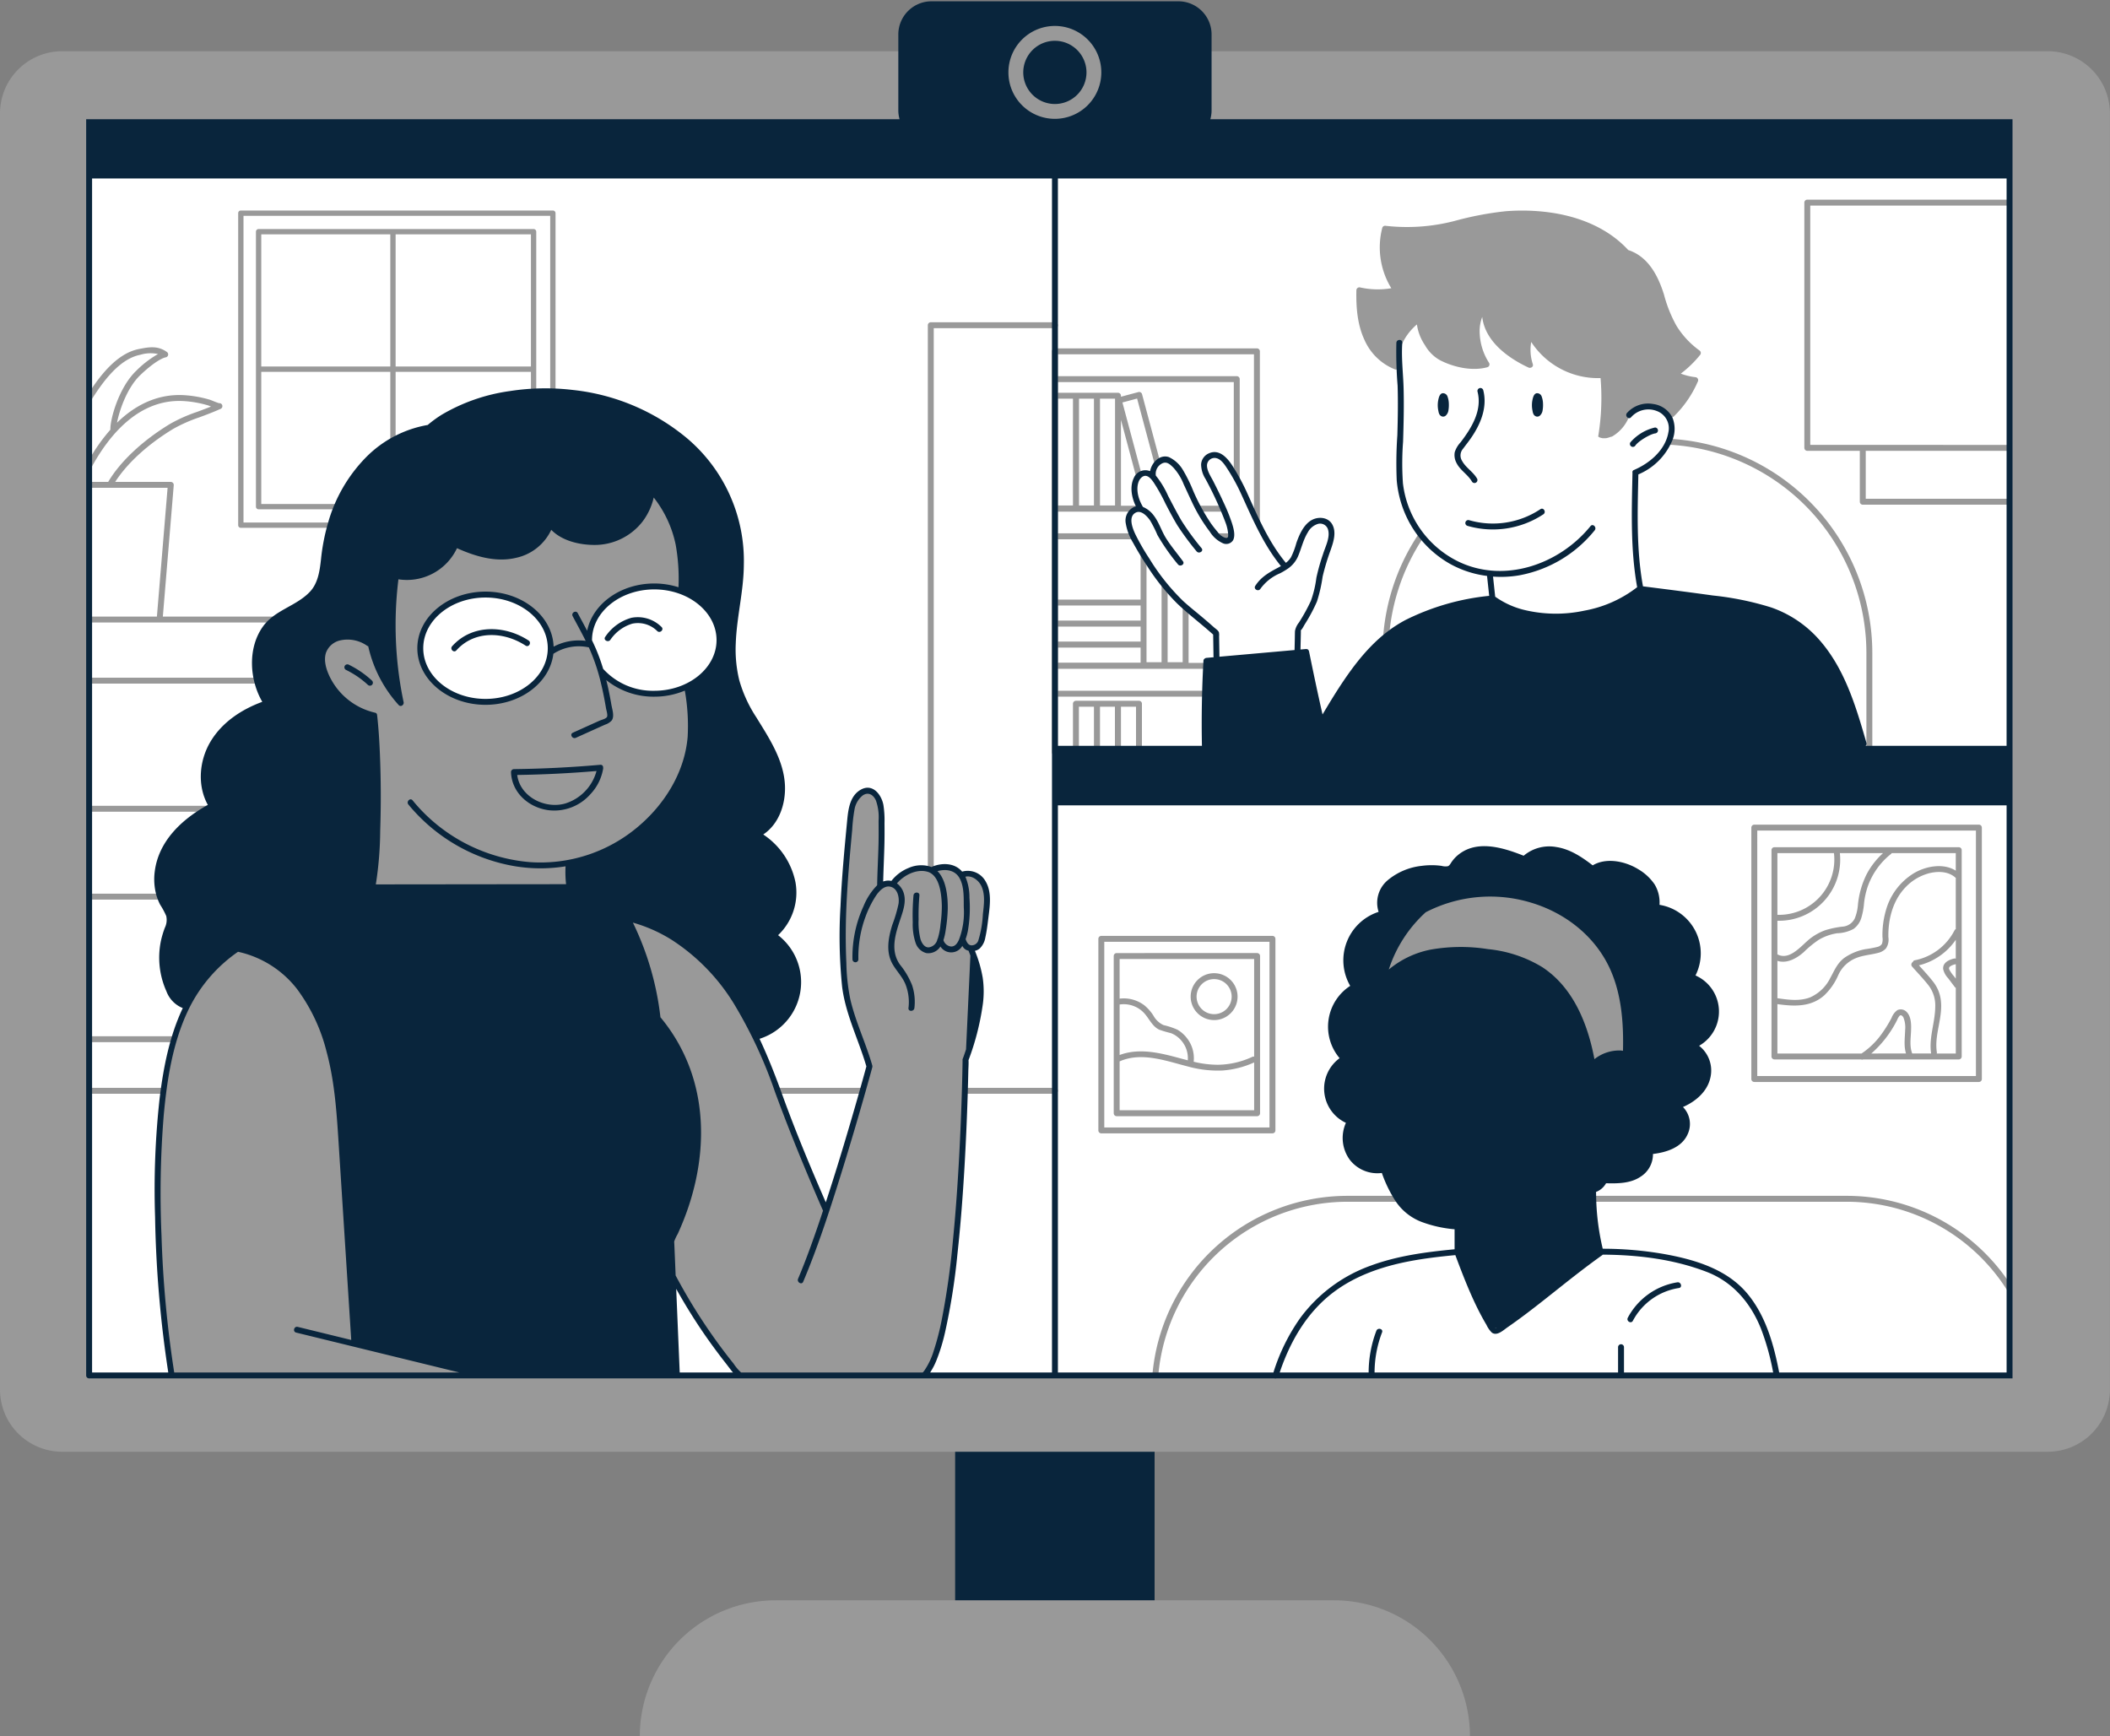
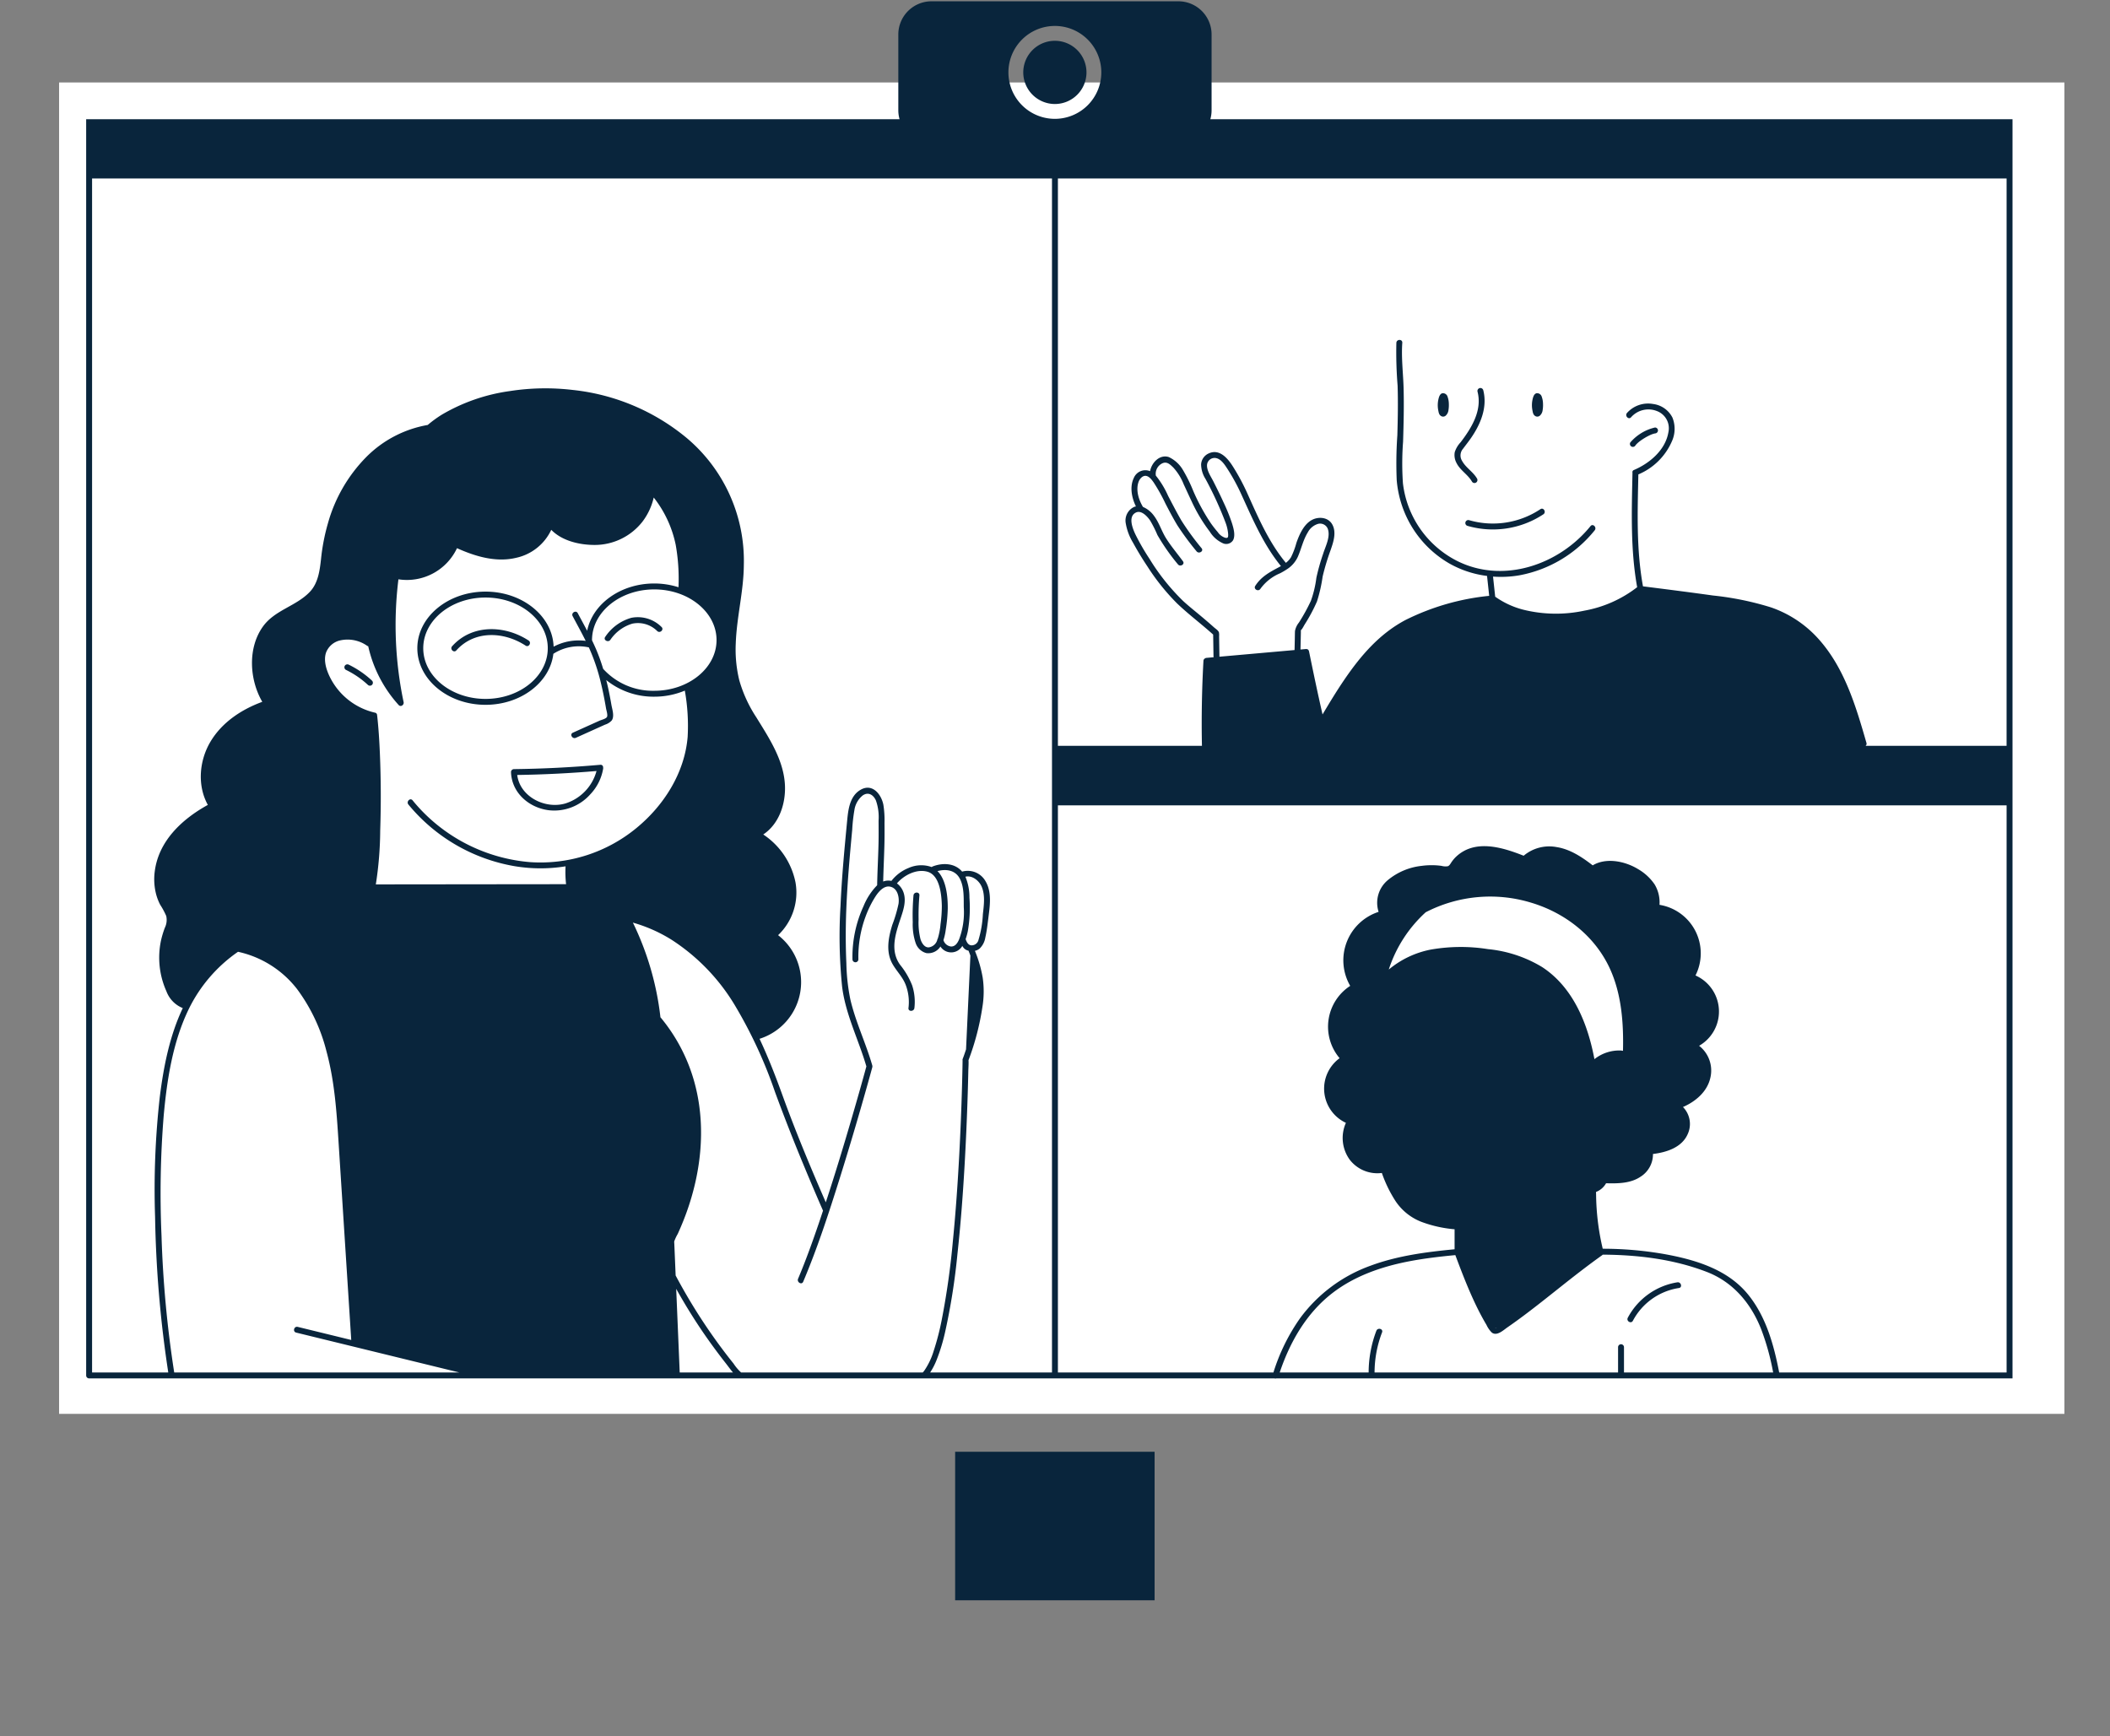
<svg xmlns="http://www.w3.org/2000/svg" data-name="Layer 1" fill="#09253c" height="402.7" preserveAspectRatio="xMidYMid meet" version="1" viewBox="-0.0 -0.3 489.4 402.7" width="489.4" zoomAndPan="magnify">
  <rect x="-0.0" y="-0.3" width="489.4" height="402.7" fill="#808080" stroke="none" />
  <g id="change1_1">
    <path d="M478.826,327.655H13.707V18.828H478.826Z" fill="#ffffff" />
  </g>
  <g id="change2_1">
-     <path d="M159.303,158.997c-4.99,2.141-9.241,1.528-14.337.225a4.859,4.859,0,0,0-1.609-.959c-1.217-.43-3.408-1.762-3.73-2.372a20.456,20.456,0,0,1-.796-2.89,26.981,26.981,0,0,0-1.696-3.873,4.429,4.429,0,0,0-.556-.819,5.236,5.236,0,0,0-.202-.738,2.878,2.878,0,0,0,.115-.37,15.718,15.718,0,0,1,3.533-7.003,9.277,9.277,0,0,1,2.961-2.379,4.396,4.396,0,0,0,1.08-.167c2.078-.604,4.398-1.614,6.572-1.778,2.379-.179,4.726.561,7.126.37a4.2,4.2,0,0,0,4.118-4.118,13.175,13.175,0,0,0-1.353-5.622,4.283,4.283,0,0,0-.537-.875,42.351,42.351,0,0,0-5.582-12.213,4.172,4.172,0,0,0-7.111,0c-3.654,5.706-7.362,7.789-14.114,7.96-1.508.038-2.937.086-4.345.196.002-.019.011-.035.011-.054V49.146a.616.616,0,0,0-.616-.616H55.86a.616.616,0,0,0-.616.616v72.372a.616.616,0,0,0,.616.616h68.953c-.649.136-1.302.291-1.97.487-5.476,1.607-9.514,4.066-15.35,2.524-2.593-.685-4.191-1.137-6.688.356-2.437,1.457-4.853,2.999-7.29,4.46-2.151,1.29-3.634,2.412-4.483,4.848-1.134,3.255-.758,7.311-.809,10.711-.034,2.311-.017,4.623.039,6.934a19.446,19.446,0,0,0-3.037-4.4,7.409,7.409,0,0,0-11.877,1.777c-2.028,4.077.779,9.816,3.343,13.019,2.143,2.678,5.013,4.888,8.194,5.241a237.813,237.813,0,0,1-.706,28.477,4.441,4.441,0,0,0,.015.937,4.164,4.164,0,0,0-1.224,2.678c-.011.082-.014.165-.02.248-.001.059-.005.117-.004.176a4.159,4.159,0,0,0,.981,2.854c1.883,2.29,5.303,1.833,7.921,1.703l.006,0c6.436,1.28,13.467.528,19.901.446,7.218-.092,16.645,1.367,23.163-2.037a3.631,3.631,0,0,0,1.895-2.184c3.235-.323,6.062-.35,9.041-2.421a41.231,41.231,0,0,0,8.395-8.546,57.601,57.601,0,0,0,10.517-21.886,3.902,3.902,0,0,0-.383-2.975C167.673,163.012,163.766,157.082,159.303,158.997ZM56.477,120.902V49.763h71.14v71.14ZM127.834,151.82c-.529,1.162-1.086,2.31-1.645,3.458-.155.281-.314.559-.443.853-.236.281-.476.56-.695.852a8.449,8.449,0,0,0-.695,1.105,2.996,2.996,0,0,0-.411.218,26.052,26.052,0,0,1-6.274,3.464c-1.622.581-3.287.741-4.893,1.22a2.655,2.655,0,0,0-.332-.096c-5.57-.76-9.521-3.143-13.387-6.72a14.693,14.693,0,0,1-.663-1.664c-.922-2.905-.565-6.19-.223-9.287a15.438,15.438,0,0,1,6.8-6.148,15.704,15.704,0,0,1,6.13-1.687,3.424,3.424,0,0,0,1.843.034c.431.166.843.393,1.287.527,1.095.33,2.238.313,3.33.678a17.589,17.589,0,0,0,3.647.91,18.763,18.763,0,0,1,3.135,2.73c1.382,1.506,2.141,3.54,3.194,5.271a40.326,40.326,0,0,1,.325,4.238C127.855,151.792,127.842,151.804,127.834,151.82Zm-4.072-98.994H59.982a.616.616,0,0,0-.617.617v63.779a.616.616,0,0,0,.617.616h63.78a.616.616,0,0,0,.616-.616V53.443A.616.616,0,0,0,123.762,52.826Zm-33.233,63.779h-29.93V85.948h29.93Zm0-31.89h-29.93V54.059h29.93Zm32.616,31.89H91.762V85.948h31.384Zm0-31.89H91.762V54.059h31.384ZM295.137,262.593a.686.686,0,0,0,.686-.686V217.471a.686.686,0,0,0-.686-.686h-39.693a.686.686,0,0,0-.686.686v44.435a.686.686,0,0,0,.686.686Zm-39.007-44.435h38.32V261.22h-38.32Zm35.447,2.614H259.005a.686.686,0,0,0-.686.686v36.464a.686.686,0,0,0,.686.686h32.572a.686.686,0,0,0,.686-.686v-36.464A.686.686,0,0,0,291.577,220.771Zm-31.886,11.92a.636.636,0,0,0,.064.003,6.457,6.457,0,0,1,5.575,1.952c1.193,1.272,1.865,3.056,3.499,3.878a26.909,26.909,0,0,0,2.772.823,5.996,5.996,0,0,1,2.245,1.544,6.27,6.27,0,0,1,1.655,4.757c-.505-.13-1.011-.26-1.514-.397-4.651-1.268-9.642-2.577-14.296-.835Zm31.2,24.544h-31.2V245.893c5.097-2.254,10.749-.1,15.804,1.179a25.837,25.837,0,0,0,8.028.939,21.322,21.322,0,0,0,7.367-1.871Zm0-12.45a.682.682,0,0,0-.405.051,19.597,19.597,0,0,1-8.047,1.845,23.782,23.782,0,0,1-5.589-.71.678.678,0,0,0,.022-.069,7.518,7.518,0,0,0-1.609-5.451,7.602,7.602,0,0,0-2.197-1.921,17.368,17.368,0,0,0-3.198-1.054,5.148,5.148,0,0,1-2.358-2.225,10.257,10.257,0,0,0-2.026-2.315,7.884,7.884,0,0,0-5.793-1.594v-9.197h31.2Zm115.32-53.115v58.314a.686.686,0,0,0,.686.686h52.092a.686.686,0,0,0,.686-.686V191.67a.686.686,0,0,0-.686-.686H406.897A.686.686,0,0,0,406.211,191.67Zm1.373.686h50.719v56.941H407.584Zm-123.428-74.05c.021.026.046.047.068.073H278.341c-.048-.143-.095-.287-.152-.426a7.664,7.664,0,0,0-.432-.946h5.545c.025.056.045.115.071.17.033.073.069.144.109.213A7.855,7.855,0,0,0,284.156,118.306Zm8.064,55.893V151.885c-.453.07-.912.113-1.373.139v21.489h-3.303v-12.9a.686.686,0,0,0-.686-.686H245.356v-5.091h41.501a.686.686,0,0,0,.686-.686v-1.903c-.055.012-.11.019-.165.033a2.615,2.615,0,0,1-1.208.019v1.165H275.686V140.968c-.009-.011-.02-.02-.029-.031q-.057-.057-.11-.119c-.057-.067-.119-.13-.179-.195a2.065,2.065,0,0,1-.203-.12c-.221-.155-.434-.326-.644-.495q-.062-.05-.12-.105c-.031-.029-.058-.063-.088-.094v13.502h-3.493V136.305c-.152-.114-.3-.234-.446-.355a1.726,1.726,0,0,1-.209-.206,5.488,5.488,0,0,1-.569-.755,3.486,3.486,0,0,1-.177-.405v18.728h-3.493V129.543c-.016-.021-.034-.042-.051-.063-.094-.121-.2-.245-.283-.377a2.034,2.034,0,0,1-.141-.277,8.561,8.561,0,0,1-.481-1.327c-.008-.028-.005-.056-.011-.085-.024-.044-.041-.092-.064-.137a.676.676,0,0,0-.342.581v10.927H245.356v-14h17.831a2.685,2.685,0,0,1-.632-1.046,1.992,1.992,0,0,1-.061-.327H245.356v-5.033h17.686a2.988,2.988,0,0,1,1.379-.658,7.617,7.617,0,0,1-.392-.714h-4.03V97.091l3.628,13.566a2.875,2.875,0,0,1,.663-.603,2.182,2.182,0,0,1,.535-.23l-4.484-16.768,3.402-.909,4.079,15.254a2.773,2.773,0,0,1,1.189-.866l-4.12-15.405a.693.693,0,0,0-.84-.487l-4.053,1.083v-.232a.686.686,0,0,0-.686-.686H245.356V88.327h40.815v21.381c.152.19.304.38.445.579.114.162.217.331.315.502.203.355.386.721.596,1.072.007.013.01.028.017.041V87.641a.686.686,0,0,0-.686-.686H245.356V81.881h45.491v38.593a2.772,2.772,0,0,1,1.373,1.18V81.195a.686.686,0,0,0-.686-.686H244.67a.686.686,0,0,0-.686.686v93.004a.686.686,0,0,0,.686.686h46.864A.686.686,0,0,0,292.219,174.199Zm-46.845-34.042h19.18v3.493h-19.18Zm0,4.894h19.18v3.464h-19.18Zm0,4.866h19.18v3.492h-19.18Zm9.759-57.736h3.493v24.766h-3.493Zm-4.865,0h3.464v24.766h-3.464Zm-4.894,0h3.492v24.766h-3.492Zm8.358,80.682H250.24v-9.239h3.493Zm4.865,0h-3.464v-9.239h3.464Zm4.894,0H259.999v-9.239h3.492Zm22.679,0H264.864v-9.926a.686.686,0,0,0-.686-.686H249.553a.686.686,0,0,0-.686.686v9.926h-3.511V161.299h40.815Zm-4.657-49.35c-.029-.033-.057-.068-.087-.101h4.545a2.703,2.703,0,0,0-.147.842c-.002.177-.012.353-.016.53h-2.876a3.899,3.899,0,0,0-.519-.591c-.227-.201-.474-.382-.719-.561C281.637,123.589,281.576,123.551,281.514,123.513ZM454.316,196.214H411.57a.686.686,0,0,0-.686.686v47.853a.686.686,0,0,0,.686.686h20.098a.564.564,0,0,0,.489,0h22.16a.686.686,0,0,0,.686-.686V196.9A.686.686,0,0,0,454.316,196.214Zm-42.06,1.373H425.377c.001.008-.003.013-.002.022a12.828,12.828,0,0,1-13.119,14.292Zm0,15.687a14.19,14.19,0,0,0,14.491-15.665c-.001-.008-.006-.014-.007-.022h10.02a17.8,17.8,0,0,0-3.853,4.989,20.206,20.206,0,0,0-1.967,6.931,10.546,10.546,0,0,1-.745,3.241,3.409,3.409,0,0,1-2.777,1.886,21.783,21.783,0,0,0-4.036.827,13.032,13.032,0,0,0-3.431,1.865c-2.023,1.54-4.778,5.301-7.696,3.743ZM434.04,244.067a25.532,25.532,0,0,0,5.972-7.741,3.383,3.383,0,0,1,.603-1.023c.364-.3.734.139.888.455a6.183,6.183,0,0,1,.385,2.829c-.051,1.833-.353,3.702.198,5.48Zm19.59-17.371-.376-.499a8.415,8.415,0,0,1-1.117-1.583.586.586,0,0,1-.028-.505c.012-.021.032-.059.039-.067.043-.056-.05.045.031-.044.038-.041.078-.08.119-.117.015-.014.014-.014.014-.016.011-.007.013-.008.036-.024a3.343,3.343,0,0,1,1.261-.478c.008-.002.013-.008.021-.01Zm0-4.631a.738.738,0,0,0-.386-.026c-1.225.278-2.716.99-2.532,2.491a4.513,4.513,0,0,0,1.13,2.058l1.526,2.024a.901.901,0,0,0,.263.228v15.227h-4.41a.735.735,0,0,0,.017-.307c-.606-3.941,1.32-7.756.959-11.705a8.571,8.571,0,0,0-1.771-4.579c-1.038-1.343-2.207-2.596-3.348-3.859a14.574,14.574,0,0,0,8.553-5.931Zm0-6.845a.597.597,0,0,0-.291.279,13.216,13.216,0,0,1-9.211,6.944.557.557,0,0,0-.455.395.706.706,0,0,0-.176,1.074c1.266,1.432,2.61,2.825,3.793,4.327a7.651,7.651,0,0,1,1.577,4.98c-.034,3.669-1.507,7.151-.959,10.847H443.52c-.002-.006,0-.011-.003-.017-.61-1.611-.358-3.321-.275-4.998.073-1.476.118-3.548-1.046-4.66a1.862,1.862,0,0,0-2.12-.376,3.851,3.851,0,0,0-1.338,1.784,29.951,29.951,0,0,1-2.793,4.388,18.101,18.101,0,0,1-4.168,3.88H412.256V232.615c3.87.545,7.823.729,10.921-2.084a14.351,14.351,0,0,0,3.15-4.535,7.594,7.594,0,0,1,4.036-4.006c1.703-.724,3.491-.794,5.249-1.264a3.512,3.512,0,0,0,1.828-1.04,3.644,3.644,0,0,0,.556-2.593c-.085-4.125,1.02-8.481,3.93-11.533a11.63,11.63,0,0,1,5.435-3.282c2.048-.532,4.547-.508,6.19,1a.658.658,0,0,0,.079.047Zm0-13.562c-2.794-1.762-6.665-1.107-9.441.428a14.664,14.664,0,0,0-6.783,8.835,20.563,20.563,0,0,0-.782,6.173,3.07,3.07,0,0,1-.14,1.582,1.741,1.741,0,0,1-1.01.662,24.774,24.774,0,0,1-2.756.517,12.414,12.414,0,0,0-4.909,2.009c-1.679,1.241-2.337,2.962-3.312,4.73a9.518,9.518,0,0,1-4.651,4.454c-2.409.936-5.101.562-7.589.196v-8.671c2.154.715,4.439-.542,6.085-1.995a24.354,24.354,0,0,1,3.463-2.857,11.798,11.798,0,0,1,4.348-1.55,8.496,8.496,0,0,0,3.765-1,4.933,4.933,0,0,0,1.787-2.507,16.53,16.53,0,0,0,.653-3.508,18.297,18.297,0,0,1,.861-3.85,16.752,16.752,0,0,1,5.38-7.518.643.643,0,0,0,.166-.201H453.63ZM281.606,236.315a5.439,5.439,0,1,0-5.439-5.439A5.445,5.445,0,0,0,281.606,236.315Zm0-9.506a4.067,4.067,0,1,1-4.067,4.067A4.072,4.072,0,0,1,281.606,226.808Zm97.77,13.354a4.897,4.897,0,0,1-.301,1.266,3.553,3.553,0,0,1-1.695,4.875l-4.413,2.239a4.174,4.174,0,0,1-6.196-3.555c-1.421-21.164-27.3-27.018-42.398-15.981-2.883,2.107-7.184-1.415-6.049-4.65,2.818-8.029,5.079-12.452,13.178-15.908,8.21-3.504,14.49-4.214,23.044-1.638C369.316,211.258,380.96,224.049,379.375,240.163ZM316.528,78.65c-1.71-3.613-2.008-7.675-1.924-11.616a.696.696,0,0,1,.869-.662,18.77,18.77,0,0,0,7.233.185A18.104,18.104,0,0,1,320.604,52.57a.687.687,0,0,1,.662-.504,44.02,44.02,0,0,0,16.067-1.101,74.334,74.334,0,0,1,11.916-2.27,47.553,47.553,0,0,1,10.222.286c6.784.939,13.485,3.591,18.187,8.718,4.65,1.51,6.941,5.99,8.306,10.378a30.635,30.635,0,0,0,2.885,7.191,20.005,20.005,0,0,0,5.312,5.714.702.702,0,0,1,.139,1.078,25.332,25.332,0,0,1-4.45,4.306,13.951,13.951,0,0,0,3.352.819.699.699,0,0,1,.593,1.033,25.335,25.335,0,0,1-5.583,8.095.695.695,0,0,1-1.145-.672,1.337,1.337,0,0,1-.524-.17,3.399,3.399,0,0,1-.608-.489,11.327,11.327,0,0,0-4.125-.812A6.885,6.885,0,0,0,378.062,95.72a.456.456,0,0,1-.013.069,9.18,9.18,0,0,1-4.194,5.195,1.547,1.547,0,0,0-.362.08,5.336,5.336,0,0,1-.943.273,6.122,6.122,0,0,1-.909.001,5.417,5.417,0,0,1-.562-.147,4.227,4.227,0,0,1-.375-.215.731.731,0,0,1-.002-.11,54.494,54.494,0,0,0,.535-13.466,18.503,18.503,0,0,1-16.08-8.38,10.52,10.52,0,0,0,.371,5.159c.202.617-.507,1.009-1.008.775-4.867-2.276-10.085-6.147-10.726-11.738a9.12,9.12,0,0,0-.595,3.61,13.659,13.659,0,0,0,2.187,7.049.693.693,0,0,1-.41,1.008c-3.501.957-7.742.02-10.915-1.599a8.965,8.965,0,0,1-3.54-3.504,11.314,11.314,0,0,1-1.878-4.821,13.139,13.139,0,0,0-3.486,4.6.546.546,0,0,1-.672.329,6.818,6.818,0,0,0-.195,1.178,1.37,1.37,0,0,1-.248.687c.129.31.245.625.395.928a1.358,1.358,0,0,1-.232,1.576c.419.468.062,1.391-.646,1.127A12.942,12.942,0,0,1,316.528,78.65Zm70.627,22.823a49.794,49.794,0,0,1,47.115,49.663v22.877a.686.686,0,0,1-.686.686H321.359a.686.686,0,0,1-.686-.686V151.137a49.447,49.447,0,0,1,8.603-27.925,2.44,2.44,0,0,0,.974,1.007,48.081,48.081,0,0,0-8.205,26.918v22.19h110.853v-22.19A48.414,48.414,0,0,0,386.653,102.83,2.778,2.778,0,0,0,387.155,101.474Zm87.804-89.89H260.053a5.079,5.079,0,0,0-.698-1.376c-6.21-8.571-19.598-10.525-27.378-2.545a6.581,6.581,0,0,0-1.935,3.921H14.418A14.418,14.418,0,0,0,0,26.002V322.025a14.418,14.418,0,0,0,14.418,14.418h207.12l3.12,6.406,38.395-2.954,4.748-3.452H474.959a14.418,14.418,0,0,0,14.418-14.418V26.002A14.418,14.418,0,0,0,474.959,11.584Zm-8.857,91.315H419.876V47.385h46.226Zm-33.357,1.373h33.357v11.125H432.745ZM20.672,112.854h18.2L36.393,142.72H20.672Zm0-1.373v-3.112a.675.675,0,0,0,.602-.348c3.961-7.253,10.83-15.802,21.183-15.3a25.451,25.451,0,0,1,5.856,1.028c.068.023.234.091.444.177.063.025.125.05.184.074-1.078.44-2.119.826-3.136,1.204a36.379,36.379,0,0,0-6.315,2.796c-6.396,3.861-11.606,8.755-14.396,13.483Zm0-5.158V92.686a.676.676,0,0,0,.58-.306c2.748-4.344,6.51-9.448,11.302-10.388a8.228,8.228,0,0,1,4.104-.172,23.424,23.424,0,0,0-5.033,3.86c-4.14,3.938-6.122,11.46-6.022,13.688A42.061,42.061,0,0,0,20.672,106.323Zm0,135.118H40.227a92.933,92.933,0,0,0-2.163,10.59H20.672Zm0,11.963h17.196q-.511,3.944-.699,7.951a.439.439,0,0,0-.144.327c.284,6.672-.387,18.576,0,25.243.328,5.645.571,26.518,2.719,31.062.169.358,1.677.598,3.98.756H20.672ZM76.295,318.743c.467-.004.827-.005,1.045,0Zm5.61-8.365c-.285-.628.202-3.311-.363-3.682.013-1.238.107-2.532.058-3.296q-.261-3.998-.497-7.999-.512-8.667-.907-17.34c-.33-7.237-.886-15.485-1.775-22.718.04-.637.043-1.286.029-1.94h82.373a39.906,39.906,0,0,1,.9,6.758c.203,4.588-.599,9.049-1.365,13.553a42.055,42.055,0,0,1-1.339,6.132,45.902,45.902,0,0,1-2.998,6.628,1.315,1.315,0,0,0-.107.953,1.656,1.656,0,0,0-.13.337,4.916,4.916,0,0,0-.078,1.184c.003.298.024.595.046.891a30.859,30.859,0,0,0,.314,6.358.885.885,0,0,0,.09.217,1.287,1.287,0,0,0,.191.662c2.34,3.821,4.58,7.722,7.191,11.368q3.693,5.158,7.413,10.297H107.895C107.959,316.411,82.959,312.699,81.905,310.378Zm98.969-56.151a2.01,2.01,0,0,0,.199-.823H200.06c-1.117,3.554-2.394,7.075-3.478,10.579q-1.488,4.809-2.926,9.633c-.625,2.097-1.409,4.24-1.924,6.41-1.962-3.97-3.813-7.995-5.508-12.086q-1.534-3.701-2.926-7.458A56.337,56.337,0,0,0,180.874,254.227Zm33.723,64.516c2.216-2.153,2.878-5.247,3.592-8.236a68.832,68.832,0,0,0,1.94-11.556,3.023,3.023,0,0,0,.223-.815c.64-4.894,1.34-9.785,1.825-14.697.235-2.377.404-4.759.486-7.146a32.014,32.014,0,0,0,.107-3.967,113.368,113.368,0,0,0,.804-12.176q.119-3.373.239-6.745h20.876a.686.686,0,0,0,0-1.373H223.861a35.279,35.279,0,0,0-.123-6.005,2.251,2.251,0,0,0,.116-.237c1.651-4.423,3.408-8.932,3.867-13.668.418-4.315-1.126-8.386-2.519-12.402a3.63,3.63,0,0,0,2.967-2.47,13.46,13.46,0,0,0,.576-3.99c.094-1.333.201-2.667.28-4.001a8.327,8.327,0,0,0-.823-4.435,4.559,4.559,0,0,0-2.434-2.436,2.459,2.459,0,0,0-2.456.251c-.059.042-.113.091-.171.135-.046-.058-.086-.122-.134-.18a4.969,4.969,0,0,0-2.199-1.491,5.046,5.046,0,0,0-2.442-.068c-.148.017-.296.033-.446.036a2.166,2.166,0,0,0-1.345.543V75.827h28.112a.686.686,0,1,0,0-1.373H215.89a.686.686,0,0,0-.686.686V201.278a5.29,5.29,0,0,0-2.416-.176,9.126,9.126,0,0,0-3.45,1.304,6.669,6.669,0,0,0-2.388,2.299,3.022,3.022,0,0,0-2.38.375c-.037.024-.061.059-.098.084.164-3.227.278-6.457.277-9.689-.001-2.367-.034-4.738-.136-7.103-.082-1.919-.453-3.755-2.218-4.814a2.069,2.069,0,0,0-2.078,0c-2.394,1.407-2.838,4.038-3.093,6.583-.211,2.105-.349,4.216-.458,6.329a19.961,19.961,0,0,0-.768,7.068c-.299,2.752-.57,5.506-.714,8.265a57.85,57.85,0,0,0,.472,10.044,2.238,2.238,0,0,0-.024.277,52.593,52.593,0,0,0,1.652,13.202,47.852,47.852,0,0,0,2.207,6.298,18.311,18.311,0,0,0,2.421,4.43c-.403,2.006-.939,3.997-1.533,5.978H180.778l-3.231-7.531a33.65,33.65,0,0,1-2.294-5.896,2.878,2.878,0,0,0,1.383-3.171c-.549-3.113-2.815-5.582-4.861-7.851a68.703,68.703,0,0,0-6.376-6.206,72.222,72.222,0,0,0-15.049-9.944,2.929,2.929,0,0,0-3.092.233,1.492,1.492,0,0,0-1.311,2.075,87.239,87.239,0,0,1,6.522,21.974,1.213,1.213,0,0,0,.102.269,1.421,1.421,0,0,0,.312.738,40.404,40.404,0,0,1,7.597,15.31H78.384c-.465-6.331-3.114-13.109-5.615-17.817-2.015-3.791-4.373-7.593-7.959-10.08-3.353-2.326-6.816-2.776-10.372-4.239a3.737,3.737,0,0,0-4.799,1.275c-2.628-.332-5.476,1.266-5.4,4.604a33.712,33.712,0,0,1-.932,8.087,29.892,29.892,0,0,0-1.856,4.5,5.2,5.2,0,0,0-.85,1.706h-19.93V208.367h29.15a.686.686,0,0,0,0-1.373h-29.15V187.988H68.625a.686.686,0,1,0,0-1.373H20.672V158.272H67.975a.686.686,0,1,0,0-1.373H20.672V144.093H67.975a.686.686,0,1,0,0-1.373H37.77l2.531-30.497c.001-.009-.004-.018-.003-.027s.006-.019.006-.029a.647.647,0,0,0-.022-.109.678.678,0,0,0-.026-.129.654.654,0,0,0-.066-.118.431.431,0,0,0-.175-.188.655.655,0,0,0-.105-.071.686.686,0,0,0-.135-.039.634.634,0,0,0-.1-.029c-.009-.001-.017.004-.027.003s-.02-.006-.03-.006H26.715c2.768-4.319,7.594-8.751,13.485-12.309a35.538,35.538,0,0,1,6.082-2.683c1.53-.567,3.111-1.153,4.806-1.917a.768.768,0,0,0,.204-.106.686.686,0,0,0-.476-1.243c-.304-.068-1.194-.43-1.542-.571-.279-.114-.496-.198-.57-.221A26.831,26.831,0,0,0,42.523,91.35c-5.588-.267-10.794,1.928-15.383,6.403.53-2.751,2.275-8.075,5.431-11.077,3.97-3.777,5.813-4.08,5.813-4.081a.686.686,0,0,0,.337-1.24c-2.15-1.549-4.23-1.14-6.487-.698-4.91.963-8.722,5.731-11.563,10.087V28.041h445.43v17.971H419.19a.686.686,0,0,0-.686.686v56.886a.686.686,0,0,0,.686.686h12.183v11.812a.686.686,0,0,0,.686.686h34.043V297.318a45.383,45.383,0,0,0-37.761-20.234H312.508a45.445,45.445,0,0,0-45.227,41.659Zm54.061,0a44.072,44.072,0,0,1,43.85-40.286H428.341a44.031,44.031,0,0,1,37.761,21.436v18.851ZM340.94,402.43v0H148.4v0a31.524,31.524,0,0,1,31.524-31.524h41.615l3.12-3.887H263.591l4.21,3.887h41.615A31.524,31.524,0,0,1,340.94,402.43Z" fill="#999999" />
-   </g>
+     </g>
  <g id="change3_1">
    <path d="M380.689,246.9a7.329,7.329,0,0,1,.554,7.167c-.973,1.852-2.737,3.203-4.313,4.515-1.706,1.421-3.546,3.405-5.869,3.663-.126,1.039-.107,2.114-.144,3.139q-.133,3.673-.265,7.346a2.007,2.007,0,0,1-.901,1.657c.041,3.286.166,6.57.422,9.847a2.124,2.124,0,0,1-.032.554A12.043,12.043,0,0,1,370.49,287.9c.035.05.092.078.122.133a1.532,1.532,0,0,1,.234.705,1.135,1.135,0,0,1-.185,1.622c-.159.136-.323.265-.481.401-.009.01-.015.022-.024.031a.596.596,0,0,1-.059.054c-.088.071-.178.138-.268.206q-8.514,7.222-17.708,13.581a1.425,1.425,0,0,1-.093.276,1.465,1.465,0,0,1-.82.631c-.103.036-.203.078-.304.118a7.518,7.518,0,0,0-2.529,1.747,1.297,1.297,0,0,1-1.261.333.529.529,0,0,1-.065.015h-.179a.683.683,0,0,1-.346-.094l-.139-.107a.685.685,0,0,1-.176-.303l-.013-.1c-.03-.04-.069-.06-.097-.105a88.567,88.567,0,0,1-5.818-11.569,27.412,27.412,0,0,1-2.159-5.958,27.343,27.343,0,0,1-.043-5.043c-1.818-.348-3.639-.683-5.454-1.05a14.661,14.661,0,0,1-4.55-1.573,9.701,9.701,0,0,1-3.566-4.033,5.656,5.656,0,0,1-.471-.671,5.912,5.912,0,0,1-.522-1.25c-.254-.476-.521-.946-.748-1.435a10.055,10.055,0,0,1-1.207-1.946,28.885,28.885,0,0,1-1.216-3.269,2.378,2.378,0,0,1-.062-.32,3.716,3.716,0,0,1-2.1-1.836c-2.928-5.391-2.667-12.226-2.618-18.212a48.636,48.636,0,0,1,2.434-15.447,4.328,4.328,0,0,1,.921-4.445c.038-.038.074-.076.112-.115a3.98,3.98,0,0,1,1.821-2.103,9.376,9.376,0,0,1,1.201-1.158,8.414,8.414,0,0,1,1.564-1.052,3.763,3.763,0,0,1,1.422-1.405c6.258-3.525,15.126-4.205,22.324-2.058a20.801,20.801,0,0,1,15.685,8.855,36.448,36.448,0,0,1,5.348,11.967,21.175,21.175,0,0,1,.276,3.822,6.262,6.262,0,0,1,.844.661c.224-.125.431-.262.665-.38,1.776-.896,3.28-2.094,5.384-2.085A5.768,5.768,0,0,1,380.689,246.9Zm49.843-73.442h35.57v12.367H244.689V173.458h34.82c-.001-.041-.009-.077-.008-.119q.275-9.289.091-18.582a2.074,2.074,0,0,1,2.059-2.059,25.034,25.034,0,0,0,3.03.104c1.23-.199,2.469-.338,3.71-.438a100.695,100.695,0,0,1,13.301-1.355,2.086,2.086,0,0,1,2.059,2.059,1.765,1.765,0,0,1-.204.895q1.658,6.485,2.874,13.071c.105-.076.211-.151.313-.235a4.316,4.316,0,0,1,.925-1.383,30.288,30.288,0,0,0,2.486-4.476c1.009-1.766,2.233-3.412,3.386-5.085,1.034-1.5,1.987-3.476,3.787-4.012a26.245,26.245,0,0,1,10.829-8.675c5.373-2.346,11.175-3.383,16.877-4.604a2.187,2.187,0,0,1,.662-.034,2.018,2.018,0,0,1,1.295.232,34.362,34.362,0,0,0,8.457,3.525,30.99,30.99,0,0,0,6.637.668,60.147,60.147,0,0,0,9.411-2.166,88.677,88.677,0,0,0,9.376-4.106,2.298,2.298,0,0,1,1.954-.057l9.027,1.224c2.618.355,5.344.567,7.948,1.135a41.629,41.629,0,0,1,11.988,2.608,21.216,21.216,0,0,1,9.623,6.67,44.725,44.725,0,0,1,6.416,10.337c1.692,4.008,2.901,8.27,4.309,12.387A1.833,1.833,0,0,1,430.532,173.458Zm-.675,0a2.206,2.206,0,0,1-.404-.077c-.016.027-.039.05-.055.077Zm-268.57,81.183a44.19,44.19,0,0,0-9.407-19.529,1.504,1.504,0,0,0,.144-.826,55.959,55.959,0,0,0-3.772-14.53c-.75-2.13-1.577-4.235-2.494-6.307a2.075,2.075,0,0,0-1.451-2.432,15.967,15.967,0,0,0-4.925-.033,21.331,21.331,0,0,1-2.377.035c-.161-.006-.322-.016-.483-.024q.009-.365.018-.729.028-1.137.055-2.274a1.238,1.238,0,0,0,.104-1.488c-.98-1.659-2.817-1.649-4.52-1.445-2.373.284-4.756.466-7.146.519-2.386.053-4.769-.024-7.148-.201a29.03,29.03,0,0,0-5.999,0,1.258,1.258,0,0,0-1.09-.215c-.294.07-.59.107-.885.161a42.355,42.355,0,0,0-4.452.348c-3.171-.041-6.361-.512-9.532-.495-2.425.013-4.841.38-7.267.225-1.848-.118-3.582-.344-5.282.336a1.32,1.32,0,0,0-.988.385,1.362,1.362,0,0,0-.353,1.335l1.042,3.044a63.286,63.286,0,0,0-8.613.33c-2.341.203-4.677.5-6.997.878q-1.818.296-3.623.674-.773.162-1.543.338-.513.118-1.025.242-.843.042-.34.201a2.833,2.833,0,0,0-3.377,1.917,2.586,2.586,0,0,0-.066.866,1.948,1.948,0,0,0-1.956.958,2.073,2.073,0,0,0,.739,2.817,49.891,49.891,0,0,1,10.571,5.803l.013.012a38.183,38.183,0,0,1,4.74,5.872c.319.498.63,1.002.947,1.501.469,1.149.932,2.303,1.409,3.434l2.894,6.854c.452,3.465,1.155,6.902,1.751,10.347q.351,4.946.865,9.878l.262,5.464c-.018.46-.022.919-.046,1.379a2.704,2.704,0,0,0,.167,1.127l.92,19.163a2.728,2.728,0,0,0,.478,1.445c.122,2.293.287,4.585.519,6.871a1.783,1.783,0,0,0,.108.424c.027,3.532.005,7.065-.003,10.595a1.277,1.277,0,0,0,1.291,1.313,3.801,3.801,0,0,0,.796.441c4.239,1.692,8.738,2.439,13.172,3.428q7.037,1.569,13.888,3.842a2.347,2.347,0,0,0,2.353-.394q7.729.439,15.473.224a2.229,2.229,0,0,0,.862.13c3.32-.21,6.657-.006,9.978.104l10.066.333a2.456,2.456,0,0,0,1.268-.324c.054-.005.103.002.16-.006.573-.087,1.139-.209,1.702-.346.207.021.414.037.621.064q.494.07.988.143a3.082,3.082,0,0,0,1.115.046,1.516,1.516,0,0,0,1.1-1.062,6.157,6.157,0,0,0,.099-1.461q.021-.667.042-1.334a1.34,1.34,0,0,0-.445-.994c.002-.059.02-.107.018-.168q-.164-6.942-.328-13.884-.081-3.408-.161-6.816c-.042-1.77.142-3.611-.455-5.227C160.662,277.835,163.784,265.857,161.287,254.642Zm83.402-226.6H20.672V40.409H466.102V28.041ZM244.67,23.137a6.644,6.644,0,1,0-6.644-6.644A6.644,6.644,0,0,0,244.67,23.137ZM221.538,370.906h46.263V336.444h-46.263Z" fill="#09253c" />
  </g>
  <g id="change4_1">
    <path d="M378.144,102.328a10.691,10.691,0,0,1,5.727-3.466.691.691,0,0,1,.686.686.706.706,0,0,1-.686.686l-.003,0-.019.005c-.044.01-.088.018-.132.028-.096.022-.191.05-.285.079-.103.032-.206.068-.308.106-.063.024-.126.049-.188.074l-.009.003-.049.021a13.283,13.283,0,0,0-1.461.771q-.363.221-.712.463c-.117.081-.231.165-.346.249l-.064.048q-.084.066-.167.134a6.68,6.68,0,0,0-.502.454c-.075.076-.144.155-.216.234l-.01.011c-.021.036-.05.071-.073.105a.686.686,0,0,1-1.185-.693Zm88.644-74.973v292.074H296.051a.759.759,0,0,1-.441,0H244.002l0,0H20.671a.686.686,0,0,1-.686-.686V40.67h0V27.355H208.648a7.658,7.658,0,0,1-.29-2.066V7.697A7.706,7.706,0,0,1,216.055,0h57.267a7.706,7.706,0,0,1,7.697,7.697v17.592a7.666,7.666,0,0,1-.29,2.066ZM280.198,28.728a7.699,7.699,0,0,1-6.876,4.258H245.375v6.736H465.416V28.728ZM233.895,16.493A10.774,10.774,0,1,0,244.67,5.718,10.774,10.774,0,0,0,233.895,16.493ZM21.358,39.722H244.002V32.986H216.055a7.699,7.699,0,0,1-6.876-4.258H21.358ZM185.109,296.317c1.782-4.213,3.325-8.529,4.805-12.856.334-.976.652-1.958.979-2.937q-2.292-5.248-4.483-10.54-3.501-8.422-6.647-16.977a106.507,106.507,0,0,0-9.36-20.193,46.63,46.63,0,0,0-14.676-15.155,34.861,34.861,0,0,0-8.932-3.951,67.581,67.581,0,0,1,6.376,21.838.593.593,0,0,1-.008.086,40.162,40.162,0,0,1,8.303,16.686c2.216,9.475,1.051,19.511-2.226,28.598q-.603,1.672-1.299,3.307-.359.847-.74,1.684a10.406,10.406,0,0,0-.787,1.66c.029-.119-.026.042-.033.136a4.195,4.195,0,0,0,.02.482q.102,2.435.205,4.871.053,1.254.105,2.507a132.058,132.058,0,0,0,7.095,11.823q1.98,2.936,4.117,5.761,1.086,1.436,2.215,2.84a10.925,10.925,0,0,0,1.752,2.068H214.03c.132-.147.257-.291.327-.385a16.477,16.477,0,0,0,2.22-4.667,59.864,59.864,0,0,0,1.838-7.086,179.435,179.435,0,0,0,2.609-18.468c.65-6.578,1.109-13.175,1.462-19.776q.421-7.87.641-15.75c.059-2.087.112-4.174.139-6.261a.593.593,0,0,1,.028-.348c.282-.724.527-1.466.773-2.207l1.009-21.756c-.137-.378-.285-.756-.434-1.133a1.972,1.972,0,0,1-1.429-1.119,2.971,2.971,0,0,1-5.09.151c-.014.02-.022.044-.036.064a3.331,3.331,0,0,1-3.246,1.462,3.614,3.614,0,0,1-2.463-2.333,13.495,13.495,0,0,1-.671-4.81,52.424,52.424,0,0,1,.172-6.236c.075-.875,1.448-.88,1.373,0a52.951,52.951,0,0,0-.189,5.599,15.815,15.815,0,0,0,.446,4.581c.277.83.874,1.897,1.879,1.876a2.38,2.38,0,0,0,2.002-1.726.508.508,0,0,1,.111-.294c.005-.016.013-.032.018-.048a15.944,15.944,0,0,0,.629-3.305,30.761,30.761,0,0,0,.304-4.262c-.059-2.438-.416-7.101-3.347-7.917-2.517-.701-5.408.77-7.068,2.707a4.469,4.469,0,0,1,1.637,2.46c.484,1.861-.157,3.769-.74,5.526-1.186,3.573-2.588,7.51-.171,10.887a17.958,17.958,0,0,1,2.8,4.775,12.208,12.208,0,0,1,.526,5.263c-.101.868-1.475.876-1.373,0a11.221,11.221,0,0,0-.671-5.437c-.712-1.811-2.094-3.118-3.035-4.782-1.599-2.828-.953-6.143-.046-9.081a32.524,32.524,0,0,0,1.446-4.887c.208-1.468-.185-3.561-1.898-3.956-1.478-.341-2.717,1.144-3.425,2.23a23.742,23.742,0,0,0-2.296,4.623,26.861,26.861,0,0,0-1.695,10.016.687.687,0,0,1-1.373,0,28.14,28.14,0,0,1,2.567-12.354,14.912,14.912,0,0,1,3.16-4.847c.054-3.218.241-6.431.317-9.649.042-1.77.024-3.537.013-5.307a11.624,11.624,0,0,0-.619-4.717c-.588-1.308-1.761-2.062-3.067-1.157a5.363,5.363,0,0,0-1.92,3.384,39.318,39.318,0,0,0-.512,4.604q-.226,2.393-.439,4.787c-.517,5.846-.947,11.703-1.038,17.573q-.066,4.273.123,8.545a46.481,46.481,0,0,0,.906,8.336c1.216,5.281,3.625,10.221,5.116,15.427.003.01,0,.017.002.027a.638.638,0,0,1,.011.137.623.623,0,0,1-.012.19c-.001.004,0,.007-.001.011-.386,1.425-.783,2.848-1.182,4.269q-3.027,10.786-6.367,21.482c-2.542,8.096-5.178,16.204-8.486,24.025C185.951,297.822,184.769,297.121,185.109,296.317Zm41.852-78.622a24.502,24.502,0,0,0,1.009-5.928c.231-2.083.576-4.444-.294-6.43-.6-1.37-2.198-2.655-3.758-2.279a12.317,12.317,0,0,1,.938,4.879,31.189,31.189,0,0,1-.385,7.796,15.127,15.127,0,0,1-.502,1.808c.246.657.557,1.389,1.351,1.438A1.645,1.645,0,0,0,226.962,217.695Zm-9.519-15.933c2.087,2.09,2.408,6.048,2.386,8.699a37.189,37.189,0,0,1-.47,4.911,13.666,13.666,0,0,1-.533,2.405,2.09,2.09,0,0,0,1.711,1.466c.981.067,1.524-.755,1.885-1.562a17.83,17.83,0,0,0,1.122-7.534c-.028-2.141.109-4.658-.906-6.616C221.586,201.501,219.423,201.219,217.442,201.762Zm-61.16,116.295q-.225-5.356-.45-10.713-.242-5.762-.484-11.525a.604.604,0,0,1-.003-.077q-.079-1.865-.157-3.729l-.175-4.163a4.548,4.548,0,0,1,.744-2.078,61.267,61.267,0,0,0,2.757-6.961c2.957-9.054,3.755-18.945,1.095-28.172a36.562,36.562,0,0,0-14.418-20.399c-.732-.488-.044-1.677.693-1.185a34.397,34.397,0,0,1,5.676,4.768,65.695,65.695,0,0,0-6.25-20.055.665.665,0,0,1-.054-.44,27.908,27.908,0,0,0-9.267-.576.539.539,0,0,1-.617-.382.676.676,0,0,1-.069-.305l.003-.808q.009-2.549.019-5.097-2.927.003-5.854.006l-28.369.031q-8.872.009-17.744.019a19.758,19.758,0,0,0,1.121,5.132.63.63,0,0,1-.166.632l-.002.002a.703.703,0,0,1-.175.139.61.61,0,0,1-.062.032.241.241,0,0,1-.188.046.651.651,0,0,1-.069.017c-8.458.358-17.099,1.868-24.663,5.83q-1.249.654-2.436,1.396a25.341,25.341,0,0,1,14.04,9.885c7.969,11.12,8.511,25.479,9.353,38.617q1.375,21.455,2.751,42.91l29.451,7.2ZM151.755,159.93c7.963,0,14.441-5.274,14.441-11.756s-6.478-11.757-14.441-11.757-14.442,5.274-14.442,11.757c0,.023.005.046.005.069.347.717.68,1.44.991,2.172a43.825,43.825,0,0,1,1.589,4.428A15.551,15.551,0,0,0,151.755,159.93ZM87.17,204.842l2.581-.003,28.369-.031,13.178-.014a25.126,25.126,0,0,1-.119-4.144,36.491,36.491,0,0,1-11.89-.045,40.86,40.86,0,0,1-24.563-14.29c-.554-.679.412-1.655.971-.971q1.077,1.32,2.263,2.546a39.391,39.391,0,0,0,24.994,11.787,35.008,35.008,0,0,0,24.638-7.889c6.398-5.237,11.219-12.829,11.906-21.196a46.43,46.43,0,0,0-.658-10.698,18.352,18.352,0,0,1-7.083,1.407,17.464,17.464,0,0,1-11.144-3.857c.113.451.229.901.332,1.354.331,1.458.614,2.926.869,4.399.183,1.054.761,2.681.06,3.638a3.555,3.555,0,0,1-1.538.953l-2.309,1.041-4.464,2.012c-.8.36-1.497-.823-.693-1.185l4.002-1.804,2.155-.971c.453-.204,1.413-.413,1.725-.827.292-.386-.11-1.598-.181-2.018q-.174-1.026-.366-2.049c-.248-1.311-.524-2.616-.841-3.913a44.992,44.992,0,0,0-2.625-7.85c-.057-.126-.12-.249-.178-.374a.767.767,0,0,1-.077-.002,10.841,10.841,0,0,0-8.136,1.51c-.789,6.631-7.543,11.829-15.735,11.829-8.72,0-15.815-5.89-15.815-13.129s7.095-13.129,15.815-13.129c8.575,0,15.561,5.699,15.792,12.772a12.437,12.437,0,0,1,7.443-1.345c-.961-1.934-2.014-3.827-3.024-5.733-.414-.781.771-1.474,1.185-.693.721,1.361,1.464,2.715,2.18,4.083,1.246-6.212,7.735-10.97,15.566-10.97a18.572,18.572,0,0,1,5.616.871,44.973,44.973,0,0,0-.646-9.842,26.261,26.261,0,0,0-5.097-10.967,14.711,14.711,0,0,1-2.596,5.575,14.046,14.046,0,0,1-11.063,5.424c-3.485.012-7.583-.915-10.11-3.508a11.721,11.721,0,0,1-8.16,6.495c-4.658,1.114-9.443-.323-13.702-2.235a12.842,12.842,0,0,1-13.585,7.219,86.662,86.662,0,0,0,1.206,28.497c.133.629-.658,1.206-1.147.668a29.966,29.966,0,0,1-7.065-13.645.67.67,0,0,1-.258-.104,7.873,7.873,0,0,0-6.102-1.276,4.553,4.553,0,0,0-3.454,2.952c-.564,1.847.12,3.967.949,5.629A15.553,15.553,0,0,0,86.977,165.01a.576.576,0,0,1,.486.605c.004.02.016.035.018.057.323,2.879.501,5.773.624,8.667q.382,8.988.08,17.993A83.486,83.486,0,0,1,87.17,204.842Zm25.442-66.539c-7.963,0-14.442,5.274-14.442,11.757s6.479,11.756,14.442,11.756,14.441-5.274,14.441-11.756S120.575,138.303,112.612,138.303Zm45.043,179.754H170.009c-.609-.707-1.16-1.489-1.724-2.207q-2.387-3.04-4.598-6.211c-2.466-3.545-4.743-7.217-6.847-10.987Q157.247,308.354,157.655,318.057ZM59.668,164.431c-.047.021-.094.042-.141.063.045-.019.089-.039.135-.058ZM37.366,206.01c.013.066.027.131.041.197-.004-.04-.011-.08-.016-.119C37.381,206.062,37.376,206.036,37.366,206.01Zm.601,52.496a223.598,223.598,0,0,0-.507,27.746,256.09,256.09,0,0,0,2.946,31.791c.001.005-.001.008-.001.013h66.128l-4.225-1.033-33.619-8.219c-.859-.21-.493-1.533.365-1.324l9.739,2.381,2.674.654q-.738-11.518-1.477-23.036l-1.358-21.19c-.487-7.603-.89-15.295-2.898-22.683a40.943,40.943,0,0,0-6.816-14.463,23.699,23.699,0,0,0-13.712-8.67,34.596,34.596,0,0,0-11.383,13.205C40.084,241.328,38.728,250.107,37.967,258.506Zm206.035,59.551,0,0V41.095H21.358V318.057H39.03a267.053,267.053,0,0,1-3.06-36.06,191.888,191.888,0,0,1,1.083-27.774c.873-7.021,2.283-14.261,5.35-20.71a.612.612,0,0,1-.093-.013,6.717,6.717,0,0,1-3.712-3.867,19.084,19.084,0,0,1-1.263-11.74,21.79,21.79,0,0,1,.899-2.994,4.12,4.12,0,0,0,.321-2.734,17.449,17.449,0,0,0-1.4-2.603,12.026,12.026,0,0,1-.908-2.307,13.826,13.826,0,0,1-.366-5.312c.853-7.138,6.327-12.231,12.326-15.541-2.513-4.556-1.993-10.348.66-14.748,2.678-4.441,7.171-7.404,11.969-9.16-2.999-5.18-3.425-12.496.164-17.483,2.768-3.845,7.738-4.699,10.901-8.066,1.876-1.997,2.262-4.871,2.55-7.481A47.128,47.128,0,0,1,76.066,121.07a35.413,35.413,0,0,1,8.832-15.302,26.481,26.481,0,0,1,14.307-7.494,27.602,27.602,0,0,1,3.269-2.388,42.53,42.53,0,0,1,15.839-5.482,53.64,53.64,0,0,1,14.552-.249,49.53,49.53,0,0,1,26.382,11.114,37.217,37.217,0,0,1,13.281,29.405c-.034,6.136-1.652,12.11-1.871,18.234a30.091,30.091,0,0,0,.816,8.59,31.282,31.282,0,0,0,3.96,8.608c2.98,4.837,6.391,9.953,6.634,15.818.177,4.286-1.384,8.906-5.036,11.341a17.457,17.457,0,0,1,7.476,11.092A13.621,13.621,0,0,1,180.474,216.62a13.783,13.783,0,0,1-4.302,24.039c2.014,4.285,3.736,8.718,5.318,13.095,3.034,8.395,6.484,16.65,10.048,24.835,2.141-6.52,4.138-13.087,6.059-19.674,1.15-3.942,2.28-7.89,3.354-11.853-1.808-6.225-4.873-12.139-5.644-18.63a115.867,115.867,0,0,1-.357-18.556c.286-6.623.912-13.228,1.542-19.826.248-2.596.609-5.717,3.13-7.162,2.7-1.548,4.777,1.006,5.272,3.486a22.778,22.778,0,0,1,.26,4.244c.018,1.696.019,3.39-.024,5.086-.072,2.826-.216,5.649-.283,8.475a3.348,3.348,0,0,1,1.91-.145,9.474,9.474,0,0,1,3.993-3.006,7.204,7.204,0,0,1,5.359-.203.725.725,0,0,1,.245-.155c2.311-.884,5.121-.79,6.807,1.209a4.73,4.73,0,0,1,5.468,2.306c1.481,2.541.941,5.819.597,8.579-.183,1.471-.359,2.965-.688,4.411a4.561,4.561,0,0,1-1.337,2.571,2.652,2.652,0,0,1-1.079.506,29.1,29.1,0,0,1,1.807,6.22,22.196,22.196,0,0,1-.048,6.698,59.975,59.975,0,0,1-3.241,12.446c.053.845-.029,1.722-.047,2.568q-.059,2.721-.144,5.442-.261,8.436-.748,16.863c-.393,6.711-.899,13.418-1.631,20.101a150.058,150.058,0,0,1-2.854,18.072,43.148,43.148,0,0,1-1.978,6.495,15.752,15.752,0,0,1-1.496,2.901Zm36.152-145.351h26.944q-.671-2.629-1.291-5.27c-.003-.008-.003-.016-.005-.024-1.227-5.227-2.323-10.484-3.398-15.745l-2.332.207-19.596,1.74Q279.965,163.15,280.154,172.706Zm-16.639-54.139c-1.994.9-.776,3.816-.117,5.186a52.131,52.131,0,0,0,3.208,5.549,49.947,49.947,0,0,0,7.791,9.782c1.106,1.022,2.28,1.966,3.439,2.925q1.218,1.008,2.415,2.04.668.579,1.326,1.167c.36.322,1.001.702,1.15,1.182a3.474,3.474,0,0,1,.036.9q.014.902.028,1.803l.044,2.857a.635.635,0,0,1-.014.074l17.443-1.549.058-2.597c.013-.606.013-1.214.041-1.82a4.476,4.476,0,0,1,.92-1.968,42.414,42.414,0,0,0,2.769-5.03,24.7,24.7,0,0,0,1.273-5.349,48.961,48.961,0,0,1,1.56-5.543c.54-1.748,1.768-3.976,1.077-5.836a1.909,1.909,0,0,0-2.481-1.045,3.967,3.967,0,0,0-2.136,1.882c-1.094,1.774-1.488,3.754-2.305,5.638a6.767,6.767,0,0,1-2.608,2.969.727.727,0,0,1-.089.06,16.457,16.457,0,0,1-1.436.832,10.749,10.749,0,0,0-4.571,3.613c-.477.741-1.664.052-1.185-.693,1.358-2.112,3.226-3.125,5.377-4.271.193-.103.384-.212.576-.32C293.025,126,290.563,120.145,287.89,114.31a45.869,45.869,0,0,0-3.283-5.981c-.584-.894-1.369-2.095-2.485-2.356a1.756,1.756,0,0,0-2.165,1.794c.048,1.287.926,2.506,1.486,3.615.809,1.603,1.611,3.21,2.351,4.847a42.596,42.596,0,0,1,1.949,4.809c.352,1.132.856,2.832.261,3.968a1.872,1.872,0,0,1-2.409.683,6.896,6.896,0,0,1-2.999-2.679,37.139,37.139,0,0,1-4.201-7.008c-.625-1.312-1.221-2.638-1.84-3.953a12.578,12.578,0,0,0-2.403-3.889c-.785-.764-1.532-1.506-2.631-.954a2.697,2.697,0,0,0-1.431,2.82,20.908,20.908,0,0,1,2.847,4.699c1.011,1.924,1.998,3.858,3.094,5.736a61.315,61.315,0,0,0,4.68,6.417c.54.7-.653,1.382-1.185.693a64.62,64.62,0,0,1-4.454-6.035c-.985-1.638-1.875-3.333-2.754-5.03a40.637,40.637,0,0,0-2.743-4.915c-.407-.574-1.023-1.416-1.785-1.51-.778-.096-1.439.686-1.687,1.344-.716,1.898-.001,4.199,1,5.859a6.101,6.101,0,0,1,2.535,2.032c1.216,1.591,1.771,3.577,2.837,5.265,1.173,1.859,2.603,3.54,3.903,5.308.524.713-.667,1.397-1.185.693a48.225,48.225,0,0,1-4.74-6.786,27.787,27.787,0,0,0-1.682-3.348C266.143,119.526,264.776,117.997,263.514,118.567Zm71.141,22.924a42.444,42.444,0,0,0-9.333,3.972,30.525,30.525,0,0,0-7.229,5.981c-4.309,4.785-7.631,10.383-10.897,15.905q.611,2.59,1.267,5.17a.672.672,0,0,1,.01.188h22.484a50.811,50.811,0,0,1,3.609-14.159c.336-.805,1.663-.449,1.323.365a49.63,49.63,0,0,0-3.56,13.794H394.46v-3.491a.686.686,0,0,1,1.373,0v3.491h35.962a.643.643,0,0,1-.205-.314,96.12,96.12,0,0,0-5.165-14.875,34.722,34.722,0,0,0-6.912-10.003,25.693,25.693,0,0,0-11.104-6.232,96.414,96.414,0,0,0-13.456-2.399c-4.805-.657-9.617-1.264-14.429-1.871a26.219,26.219,0,0,1-6.333,3.724,35.12,35.12,0,0,1-14.853,2.644,24.204,24.204,0,0,1-13.352-4.167A65.85,65.85,0,0,0,334.655,141.491Zm60.221,32.653H245.375V185.14H465.416V174.144H395.384a.747.747,0,0,1-.238.054A.59.59,0,0,1,394.876,174.144Zm-56.123,110.79V290.14c1.293,3.459,2.602,6.917,4.143,10.274.671,1.462,1.384,2.905,2.157,4.316q.592,1.079,1.233,2.13c.101.166.387.804.598.842.236.042.618-.321.809-.448,2.666-1.771,5.233-3.693,7.761-5.655,5.003-3.885,9.887-7.921,15.035-11.615a41.842,41.842,0,0,1-1.179-6.563,116.749,116.749,0,0,1-.565-15.047,92.953,92.953,0,0,1,.686-11.132.526.526,0,0,1,.591-.486.624.624,0,0,1,.07-.018,11.424,11.424,0,0,0,5.527-1.42,7.042,7.042,0,0,0,2.892-3.766,7.537,7.537,0,0,0,.389-4.483c-1.192-4.069-6.811-2.017-8.94-.031a.64.64,0,0,1-.571.171.562.562,0,0,1-.714-.474c-.281-1.642-.627-3.28-1.053-4.897a13.214,13.214,0,0,1-9.084-1.991,16.136,16.136,0,0,1-5.365-6.256,6.732,6.732,0,0,1-7.404,1.471,15.131,15.131,0,0,1-6.647-5.53,4.579,4.579,0,0,1-1.317,2.54c-1.405,1.291-3.36,1.054-4.965.301a13.704,13.704,0,0,1-6.965-8.736,17.606,17.606,0,0,0-4.655,3.787,59.688,59.688,0,0,0-1.354,6.074,91.809,91.809,0,0,0-1.056,19.358,67.081,67.081,0,0,0,2.77,17.842,27.202,27.202,0,0,0,3.471,7.165,11.963,11.963,0,0,0,7.094,4.594,35.912,35.912,0,0,0,23.215-1.771c.805-.341,1.503.841.693,1.185a38.669,38.669,0,0,1-13.349,3.087C341.409,285.017,340.083,285.007,338.753,284.935Zm-6.909-64.968a40.262,40.262,0,0,1,13.293-.107,29.77,29.77,0,0,1,12.527,4.143c7.239,4.712,10.611,13.188,12.152,21.378a9.228,9.228,0,0,1,6.149-2.005c.161.015.316.047.473.075.162-6.424-.332-13.187-3.047-19.093-3.501-7.618-10.497-13.014-18.463-15.336a32.545,32.545,0,0,0-24.245,2.285,30.739,30.739,0,0,0-8.567,13.287A21.678,21.678,0,0,1,331.844,219.966Zm-5.138,72.33c-6.301,1.229-12.508,3.369-17.642,7.325-6.023,4.64-9.857,11.32-12.245,18.435h20.628a27.192,27.192,0,0,1,1.791-9.67c.314-.817,1.64-.46,1.323.365a26.123,26.123,0,0,0-1.742,9.305H375.3v-5.886a.687.687,0,0,1,1.373,0v5.886h34.595a56.909,56.909,0,0,0-2.798-10.094c-2.367-5.964-6.497-10.879-12.58-13.226-7.671-2.96-15.956-3.963-24.137-4.011a.673.673,0,0,1-.087.073c-.019.016-.027.037-.049.052-3.356,2.388-6.599,4.924-9.825,7.484-2.673,2.121-5.338,4.253-8.067,6.302-1.342,1.008-2.699,1.996-4.08,2.949-.944.652-2.446,2.121-3.634,1.21a6.031,6.031,0,0,1-1.227-1.766q-.63-1.06-1.211-2.149c-.834-1.56-1.597-3.157-2.314-4.773-1.35-3.044-2.537-6.156-3.704-9.274C333.921,291.179,330.291,291.598,326.707,292.297Zm138.71-105.785H245.375V318.057h49.987A45.162,45.162,0,0,1,301.537,305.48,34.966,34.966,0,0,1,317.92,293.277c6.229-2.308,12.881-3.169,19.461-3.8v-4.64a28.698,28.698,0,0,1-7.732-1.734,12.715,12.715,0,0,1-6.255-5.259,30.154,30.154,0,0,1-2.883-6.064,8.102,8.102,0,0,1-7.417-3.035,8.566,8.566,0,0,1-.918-8.594,8.746,8.746,0,0,1-1.462-14.997,11.294,11.294,0,0,1,2.456-16.775,11.819,11.819,0,0,1,6.588-17.166,6.834,6.834,0,0,1,2.154-7.375,14.779,14.779,0,0,1,7.808-3.292,17.263,17.263,0,0,1,4.616-.005,3.51,3.51,0,0,0,1.472.089c.37-.13.572-.52.776-.826a7.969,7.969,0,0,1,1.121-1.36c4.402-4.173,10.76-2.207,15.698-.25a9.197,9.197,0,0,1,7.625-2.008c3.163.489,5.9,2.321,8.39,4.242,3.144-1.889,7.555-.95,10.511.863a11.724,11.724,0,0,1,3.843,3.543,8.082,8.082,0,0,1,1.138,4.748,11.397,11.397,0,0,1,8.348,16.383,9.152,9.152,0,0,1,.835,16.313,7.266,7.266,0,0,1,2.611,7.424c-.716,3.215-3.418,5.506-6.352,6.78a5.6,5.6,0,0,1,1.084,6.315c-1.359,3.079-4.911,4.202-8.041,4.577a6.142,6.142,0,0,1-2.914,5.296c-2.308,1.55-5.27,1.565-7.963,1.495a4.55,4.55,0,0,1-2.331,2.017c.008.213.009.426.018.638a56.951,56.951,0,0,0,1.536,12.533,82.797,82.797,0,0,1,14.025,1.192c7.254,1.29,14.882,3.503,19.698,9.438,4.163,5.131,5.978,11.699,7.204,18.073h52.75Zm0-145.417H245.375v131.611h33.406q-.199-9.861.35-19.719a.651.651,0,0,1,.331-.544.682.682,0,0,1,.355-.142l1.688-.15a.668.668,0,0,1-.042-.191q-.039-2.532-.079-5.064c-2.729-2.461-5.694-4.67-8.349-7.207a51.022,51.022,0,0,1-6.922-8.637q-1.781-2.663-3.32-5.479a12.75,12.75,0,0,1-1.681-4.48,3.478,3.478,0,0,1,1.958-3.816,2.558,2.558,0,0,1,.403-.106c-.993-2.016-1.483-4.571-.491-6.609a2.898,2.898,0,0,1,3.772-1.573c.358-1.981,2.222-3.943,4.332-3.273a7.439,7.439,0,0,1,3.25,2.939,35.106,35.106,0,0,1,2.429,4.919,46.527,46.527,0,0,0,4.115,7.547q.734,1.033,1.561,1.992a3.404,3.404,0,0,0,1.695,1.312c.69.179.756-.132.728-.812a9.576,9.576,0,0,0-.593-2.651,81.447,81.447,0,0,0-4.679-10.197,6.436,6.436,0,0,1-1.003-3.349,2.958,2.958,0,0,1,1.692-2.506c2.494-1.21,4.409,1.004,5.628,2.913a50.024,50.024,0,0,1,3.446,6.416c2.524,5.603,4.945,11.247,8.893,16.017a4.688,4.688,0,0,0,1.19-1.298,17.955,17.955,0,0,0,1.248-3.316c.674-1.919,1.692-4.281,3.561-5.313,1.544-.853,3.766-.684,4.722.948,1.09,1.861.299,4.174-.349,6.04a53.451,53.451,0,0,0-1.845,6.128,34.913,34.913,0,0,1-1.315,5.781,38.52,38.52,0,0,1-2.84,5.309c-.21.351-.399.733-.634,1.067-.044.063-.267.316-.246.257a1.457,1.457,0,0,0-.008.379l-.041,1.815-.051,2.308,1.31-.116a.623.623,0,0,1,.109.013l.025.003a.581.581,0,0,1,.213.057c.01.005.019.013.029.019a.52.52,0,0,1,.143.121.6.6,0,0,1,.066.112.627.627,0,0,1,.038.089.606.606,0,0,1,.039.091c1,4.9,2.024,9.797,3.143,14.671,1.629-2.737,3.28-5.462,5.076-8.094,3.79-5.553,8.117-10.599,14.131-13.795a55.769,55.769,0,0,1,19.445-5.619l-.015-.139q-.241-2.24-.482-4.481a23.668,23.668,0,0,1-8.811-2.926,24.498,24.498,0,0,1-10.236-11.597,25.045,25.045,0,0,1-1.905-7.69,93.217,93.217,0,0,1,.148-10.435c.108-3.822.181-7.648.06-11.47a96.486,96.486,0,0,1-.288-9.963c.063-.877,1.436-.881,1.373,0-.254,3.539.215,7.084.306,10.621.106,4.104.002,8.21-.123,12.312a67.141,67.141,0,0,0-.034,9.645,23.222,23.222,0,0,0,12.502,17.991c10.755,5.428,23.708.945,31.006-8.042.557-.686,1.523.291.971.971a29.264,29.264,0,0,1-17.484,10.441,25.337,25.337,0,0,1-6.096.295v0q.251,2.331.502,4.662a19.777,19.777,0,0,0,6.444,2.998,31.368,31.368,0,0,0,14.217.245,28.129,28.129,0,0,0,12.266-5.448c-1.574-8.762-1.266-17.662-1.085-26.522l.003-.015a.528.528,0,0,1,.337-.649c3.644-1.55,7.295-4.627,7.988-8.738a4.259,4.259,0,0,0-2.65-4.925,5.346,5.346,0,0,0-5.991,1.42c-.56.684-1.526-.292-.971-.97a6.556,6.556,0,0,1,6.045-2.098,5.844,5.844,0,0,1,4.51,3.163,6.993,6.993,0,0,1-.074,5.373,14.667,14.667,0,0,1-7.834,7.802c-.181,8.667-.491,17.392,1.071,25.961,5.418.684,10.836,1.372,16.245,2.128a69.309,69.309,0,0,1,13.448,2.755,26.313,26.313,0,0,1,10.668,6.934c6.294,6.774,8.974,15.821,11.473,24.503a.608.608,0,0,1-.213.679h32.716ZM396.797,162.468A21.711,21.711,0,0,1,412.19,147.625a.687.687,0,0,0-.365-1.324,23.107,23.107,0,0,0-16.352,15.802A.687.687,0,0,0,396.797,162.468Zm-55.378-51.043a.687.687,0,0,0,1.185-.693c-.91-1.597-2.628-2.535-3.493-4.142a2.354,2.354,0,0,1,.222-2.788c.636-.858,1.301-1.69,1.906-2.571,2.214-3.226,3.808-7.112,2.783-11.057a.687.687,0,0,0-1.323.365c1.133,4.359-1.379,8.416-3.916,11.746a6.069,6.069,0,0,0-1.364,2.292,3.839,3.839,0,0,0,.381,2.461C338.644,108.794,340.467,109.753,341.419,111.424ZM340.347,121.67a21.244,21.244,0,0,0,17.63-2.676c.731-.488.045-1.677-.693-1.185a19.893,19.893,0,0,1-16.573,2.538A.687.687,0,0,0,340.347,121.67ZM355.612,95.6c.004.011.005.024.009.035.01.028.028.052.039.079.011.023.017.048.03.07.003.006.009.009.012.014a.876.876,0,0,0,.28.326.906.906,0,0,0,1.151.013,2.01,2.01,0,0,0,.665-1.263,7.235,7.235,0,0,0,.091-1.562,4.966,4.966,0,0,0-.296-1.6,1.105,1.105,0,0,0-1.256-.784c-.538.172-.734.834-.864,1.394a6.236,6.236,0,0,0,.007,2.769A2.055,2.055,0,0,0,355.612,95.6Zm-21.842,0c.004.011.005.024.009.035.01.028.028.052.039.079.011.023.017.048.03.07.003.006.009.009.012.014a.876.876,0,0,0,.28.326.906.906,0,0,0,1.151.013,2.01,2.01,0,0,0,.665-1.263,7.242,7.242,0,0,0,.091-1.562,4.969,4.969,0,0,0-.296-1.6,1.105,1.105,0,0,0-1.256-.784c-.538.172-.734.834-.864,1.394a6.236,6.236,0,0,0,.007,2.769A2.055,2.055,0,0,0,333.771,95.6Zm13.861,149.64c.004.011.005.024.009.035.01.028.028.052.039.079.011.023.017.048.03.07.003.006.009.009.012.014a.875.875,0,0,0,.28.326.906.906,0,0,0,1.151.013,2.009,2.009,0,0,0,.665-1.263,7.241,7.241,0,0,0,.091-1.562,4.968,4.968,0,0,0-.296-1.6,1.105,1.105,0,0,0-1.256-.784c-.538.172-.734.834-.864,1.394a6.233,6.233,0,0,0,.007,2.77A2.054,2.054,0,0,0,347.631,245.239Zm-22.405-4.672c-.538.172-.734.834-.864,1.394a6.235,6.235,0,0,0,.007,2.77,2.059,2.059,0,0,0,.131.508c.004.011.005.024.009.035.01.028.028.052.039.079.011.023.017.048.03.07.003.006.009.009.012.014a.874.874,0,0,0,.28.326.906.906,0,0,0,1.151.013,2.009,2.009,0,0,0,.665-1.263,7.234,7.234,0,0,0,.091-1.562,4.968,4.968,0,0,0-.296-1.6A1.105,1.105,0,0,0,325.227,240.567Zm-244.314-86.68a.704.704,0,0,0-.939.246.692.692,0,0,0,.246.939,20.888,20.888,0,0,1,5.098,3.479.686.686,0,0,0,.971-.97A22.114,22.114,0,0,0,80.913,153.888Zm37.613,24.901a.695.695,0,0,1,.686-.686q9.95-.121,19.869-.99l.031-.003c.043-.004.087-.006.131-.01a.569.569,0,0,1,.647.564l.003.018c.002.025.004.049.003.074a.707.707,0,0,1,.008.212,11.344,11.344,0,0,1-2.989,5.979,11.168,11.168,0,0,1-9.529,3.703C122.759,187.115,118.679,183.644,118.526,178.788Zm19.831-.247q-9.178.778-18.391.917c.63,5.022,6.405,7.967,11.123,6.622A10.841,10.841,0,0,0,138.358,178.542Zm-15.75-30.271c-5.5-3.594-13.114-3.841-17.734,1.327-.587.657.38,1.631.971.971,4.227-4.728,11.063-4.384,16.071-1.112C122.657,149.94,123.345,148.752,122.608,148.27Zm30.819-3.15a7.796,7.796,0,0,0-6.969-2.119,10.785,10.785,0,0,0-6.077,4.426c-.525.712.666,1.397,1.185.693a9.411,9.411,0,0,1,5.1-3.759,6.34,6.34,0,0,1,5.79,1.73C153.111,146.682,154.084,145.714,153.427,145.12Zm-33.151,68.92-29.003.347a.687.687,0,0,0,0,1.373l29.003-.346A.687.687,0,0,0,120.276,214.04Zm229.785,52.524c-.003.048.02.09.006.14-.94,3.294-4.399,5.377-7.573,6.053a10.023,10.023,0,0,1-10.125-3.392.547.547,0,0,1-.235-.305.522.522,0,0,1,.114-.685.624.624,0,0,1,.035-.061,7.803,7.803,0,0,1,3.346-2.061,4.996,4.996,0,0,1,2.313-.11,6.558,6.558,0,0,1,1.155.364,1.017,1.017,0,0,0,1.066-.028,7.665,7.665,0,0,1,4.486-.823c1.585.101,3.168.175,4.757.179.015,0,.024.007.038.008s.025.006.039.008a.617.617,0,0,1,.533.4.625.625,0,0,1,.042.204A.779.779,0,0,1,350.061,266.564Zm-15.759,1.843a23.131,23.131,0,0,0,6.678.451,17.611,17.611,0,0,0,5.81-1.716c-.638-.027-1.276-.058-1.915-.099a6.349,6.349,0,0,0-4.19.766,1.924,1.924,0,0,1-1.831.068,4.61,4.61,0,0,0-2.381-.412A5.738,5.738,0,0,0,334.302,268.407Zm13.495-.229a19.926,19.926,0,0,1-6.569,2.026,22.573,22.573,0,0,1-6.399-.302,8.918,8.918,0,0,0,7.483,1.49A9.822,9.822,0,0,0,347.797,268.178ZM371.755,252.52a9.02,9.02,0,0,1,4.413-2.766.687.687,0,0,0-.365-1.324,10.399,10.399,0,0,0-5.019,3.119.703.703,0,0,0,0,.971A.693.693,0,0,0,371.755,252.52Zm-35.886,7.843c.786.4,1.481-.784.693-1.185-1.802-.916-4.035-2.02-4.4-4.236-.374-2.27,1.805-2.819,3.363-3.709a4.653,4.653,0,0,0,2.341-4.271,18.041,18.041,0,0,0-1.379-6.813c-.323-.811-1.651-.457-1.323.365.874,2.192,1.667,4.933,1.264,7.315-.382,2.257-2.65,2.458-4.202,3.645a3.97,3.97,0,0,0-1.063,4.87C332.03,258.34,334.021,259.422,335.869,260.362Zm42.87,45.695a14.557,14.557,0,0,1,10.675-7.591c.87-.137.501-1.46-.365-1.324a15.833,15.833,0,0,0-11.495,8.222C377.151,306.148,378.335,306.843,378.739,306.057Zm-141.4-289.564a7.331,7.331,0,1,1,7.331,7.331A7.338,7.338,0,0,1,237.339,16.493Zm1.373,0a5.958,5.958,0,1,0,5.958-5.957A5.965,5.965,0,0,0,238.712,16.493Z" />
  </g>
</svg>